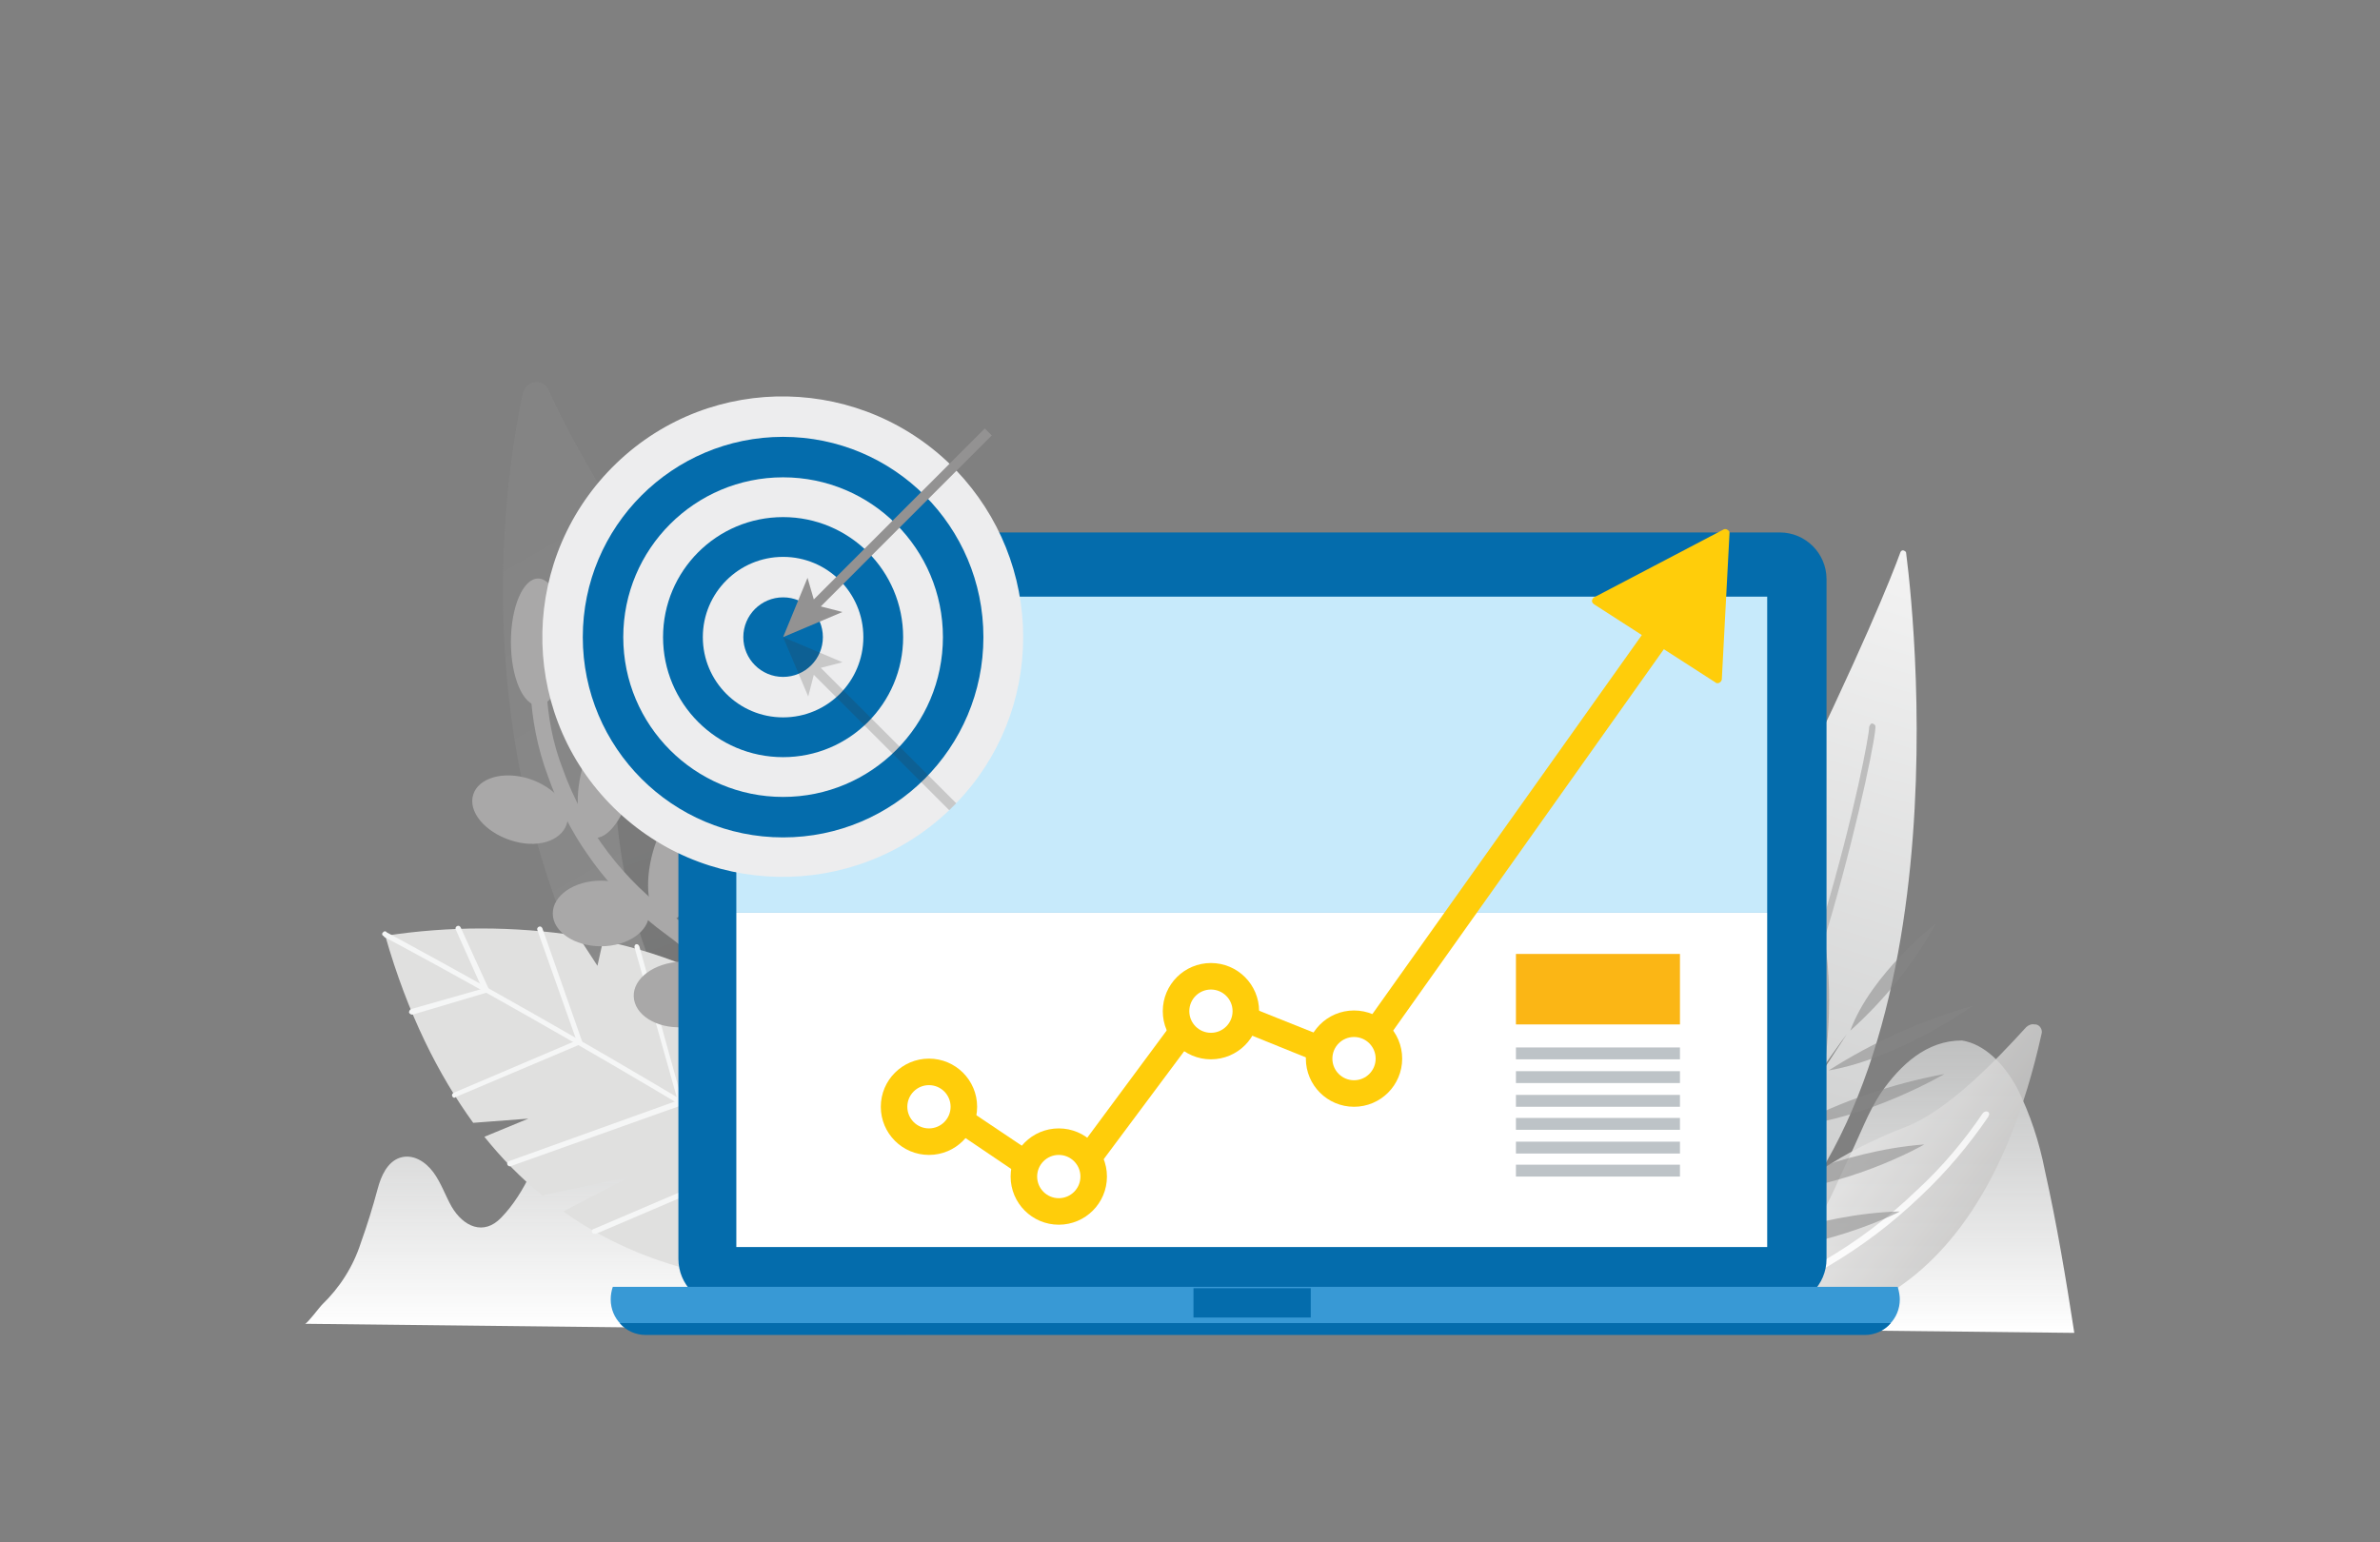
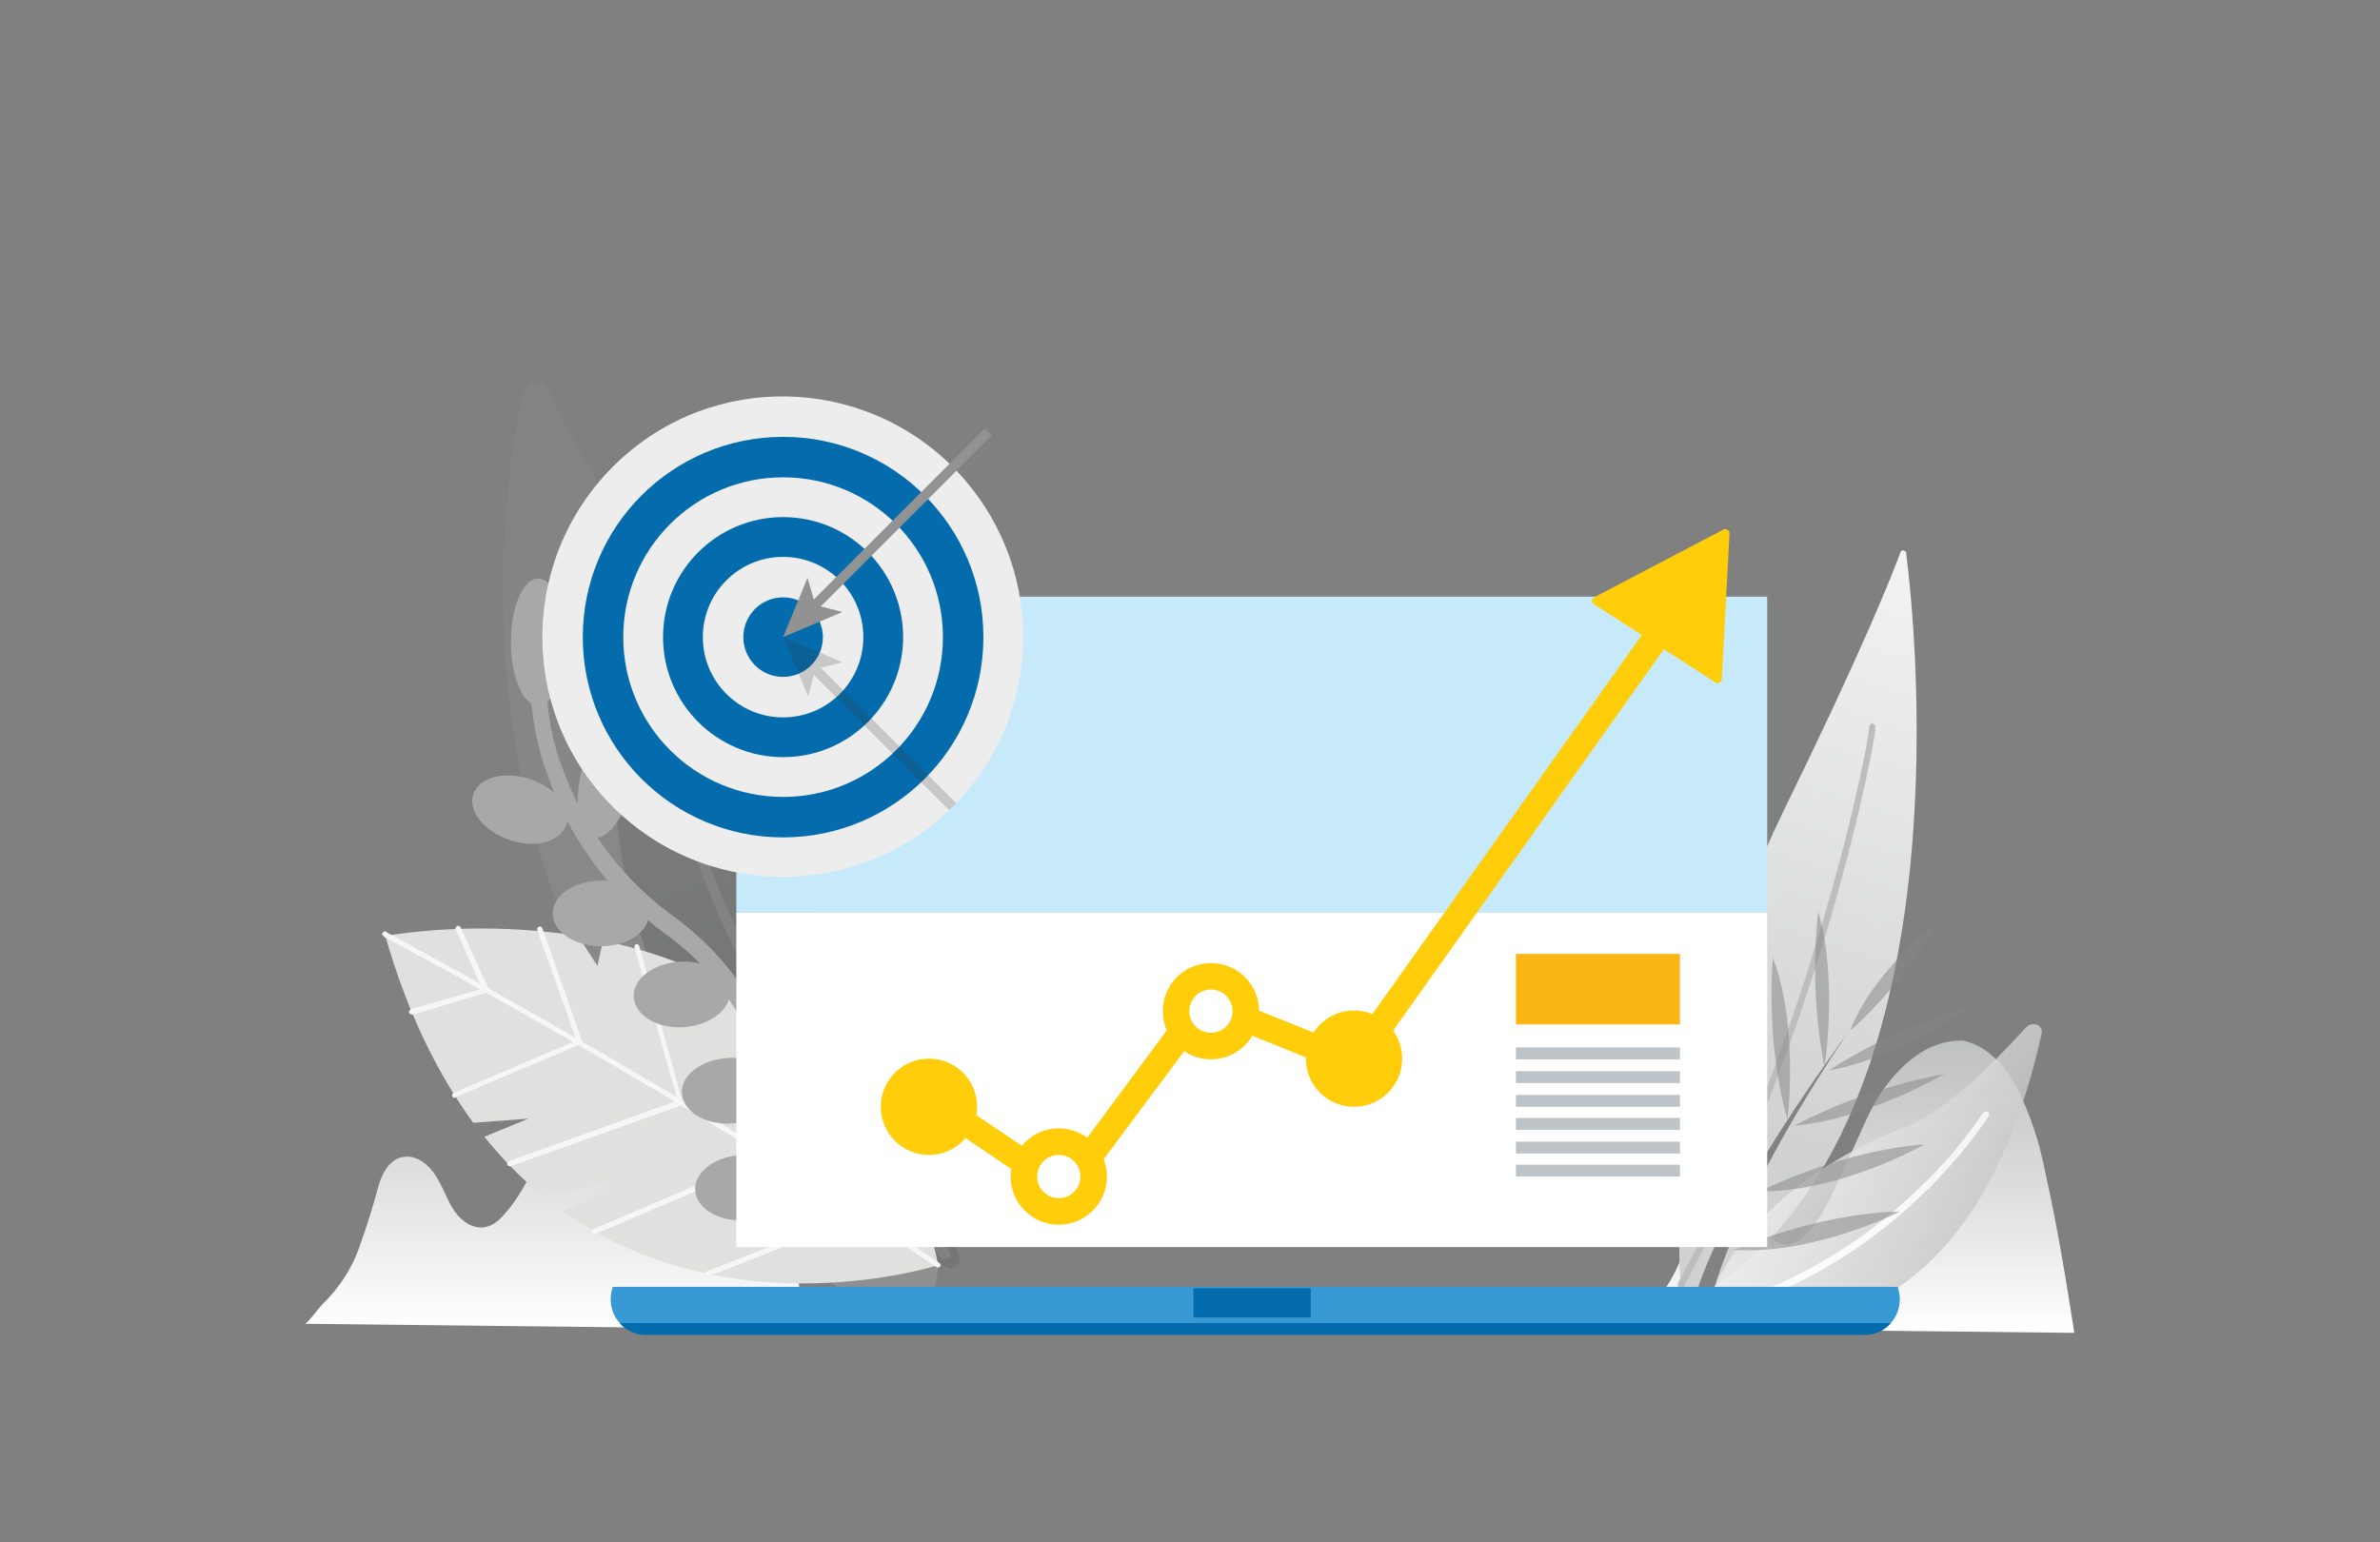
<svg xmlns="http://www.w3.org/2000/svg" version="1.1" id="Layer_1" x="0px" y="0px" viewBox="0 0 341 221" style="enable-background:new 0 0 341 221;" xml:space="preserve">
  <rect x="0" y="0" width="341" height="221" fill="#808080" stroke="none" />
  <style type="text/css">
	.st0{opacity:0.32;}
	.st1{fill:url(#SVGID_1_);}
	.st2{fill:url(#SVGID_2_);}
	.st3{opacity:0.24;fill:#FFFFFF;enable-background:new    ;}
	.st4{fill:url(#SVGID_3_);}
	.st5{fill:url(#SVGID_4_);}
	.st6{fill:url(#SVGID_5_);}
	.st7{fill:#BDBDBD;}
	.st8{opacity:0.78;}
	.st9{fill:url(#SVGID_6_);}
	.st10{fill:#FFFFFF;}
	.st11{fill:#E0E0DF;}
	.st12{fill:#F5F6F6;}
	.st13{opacity:0.53;}
	.st14{fill:#868686;}
	.st15{fill:#3C3C3B;}
	.st16{fill:#A9A8A8;}
	.st17{fill:#046CAC;}
	.st18{fill:#C7EAFB;}
	.st19{fill:#3899D5;}
	.st20{fill:#BDC3C7;}
	.st21{fill:#FBB615;}
	.st22{fill:#EDEDEE;}
	.st23{fill:#939292;}
	.st24{opacity:0.2;fill:#333333;enable-background:new    ;}
	.st25{fill:#FFCD0A;}
</style>
  <g>
    <g id="Layer_1_1_">
      <g class="st0">
        <linearGradient id="SVGID_1_" gradientUnits="userSpaceOnUse" x1="95.849" y1="-35.068" x2="164.889" y2="74.823" gradientTransform="matrix(1 4.000000e-02 -4.000000e-02 1 -23.85 110.35)">
          <stop offset="0" style="stop-color:#8F8F8F" />
          <stop offset="1" style="stop-color:#B3B3B3" />
        </linearGradient>
        <path class="st1" d="M128.4,190.7c1.4,1,3.3,0.6,4.3-0.8c0,0,0,0,0,0c0.2-0.4,0.4-0.7,0.5-1.2c2.6-11.9,7-46.4-19.3-79.5     C91.7,81.3,82.3,64.1,78.6,55.9c-0.4-1-1.6-1.4-2.5-1c-0.6,0.3-1,0.8-1.2,1.5C70.6,76.8,62.3,144.9,128.4,190.7z" />
        <linearGradient id="SVGID_2_" gradientUnits="userSpaceOnUse" x1="-2095.912" y1="634.918" x2="-2076.612" y2="590.658" gradientTransform="matrix(-0.998 -6.975647e-02 -6.975647e-02 0.998 -1935.724 -633.482)">
          <stop offset="0" style="stop-color:#5E5F5F" />
          <stop offset="1" style="stop-color:#767676" />
        </linearGradient>
        <path class="st2" d="M137.4,180c-3.9-12.2-20.1-60.3-43.2-86.2c-1.7-1.8-5.1-1.2-5.3,1.2c-1.4,14.2-7.2,58.8,46.7,86.6     c0.7,0.3,1.5,0.1,1.8-0.6C137.5,180.7,137.5,180.3,137.4,180L137.4,180z" />
        <path class="st3" d="M135.3,180.5c-0.1,0-0.3-0.1-0.4-0.2c-17.5-20.1-27.1-38.2-32.2-49.8c-5.4-12.6-6.8-20.3-6.8-20.6     c0-0.4,0.3-0.8,0.7-0.8c0.4,0,0.7,0.2,0.8,0.6l0,0c0,0.3,5.4,31.4,38.6,69.6c0.3,0.3,0.2,0.8-0.1,1     C135.9,180.5,135.6,180.5,135.3,180.5L135.3,180.5z" />
      </g>
      <linearGradient id="SVGID_3_" gradientUnits="userSpaceOnUse" x1="297.97" y1="191.07" x2="297.97" y2="149.13" gradientTransform="matrix(-1 0 0 1 563.49 0)">
        <stop offset="0" style="stop-color:#FFFFFF" />
        <stop offset="1" style="stop-color:#CFD0D0;stop-opacity:0.8" />
      </linearGradient>
      <path class="st4" d="M240.9,180.2c0.8-2.2,1.5-4.4,2.1-6.8c0.5-1.6,1.2-3.4,2.8-4s3.2,0.5,4.2,1.9c0.8,1.4,1.6,2.9,2.3,4.4    c1.5,2.6,4.1,3.6,6.3,1.4c3.1-3.2,4.5-7.6,6.5-11.6c1.4-2.9,2.6-6.2,4.4-8.9c2.8-4,6.5-7.5,11.6-7.5c3.2,0.5,6,3.3,7.9,6.8    c1.9,3.8,3.2,7.8,4,11.9c1.7,7.6,3,15.4,4.2,23.2l-63.5-0.7c0.8-0.7,1.5-1.5,2.1-2.4C238.1,185.8,239.8,183.1,240.9,180.2z" />
      <linearGradient id="SVGID_4_" gradientUnits="userSpaceOnUse" x1="95.495" y1="190.45" x2="95.495" y2="143.01" gradientTransform="matrix(-1 0 0 1 175.13 0)">
        <stop offset="0" style="stop-color:#FFFFFF" />
        <stop offset="1" style="stop-color:#CFD0D0;stop-opacity:0.8" />
      </linearGradient>
      <path class="st5" d="M46.1,187c-0.3,0.3-2.1,2.7-2.4,2.7l71.8,0.8c-1.4-8.8-2.8-17.6-4.8-26.2c-1.1-4.8-2.3-9.5-4.5-13.5    s-5.3-7.3-8.9-7.8c-5.7,0-10,3.9-13.1,8.4c-2,3-3.4,6.8-5,10c-2.2,4.4-3.8,9.4-7.4,13.1c-2.5,2.6-5.4,1.3-7.1-1.6    c-0.9-1.6-1.5-3.4-2.6-4.9c-1.1-1.5-2.9-2.7-4.8-2.1c-1.8,0.6-2.7,2.6-3.2,4.5c-0.7,2.6-1.5,5.2-2.4,7.7    C50.6,181.5,48.7,184.5,46.1,187z" />
      <linearGradient id="SVGID_5_" gradientUnits="userSpaceOnUse" x1="-3627.941" y1="41.033" x2="-3645.001" y2="124.773" gradientTransform="matrix(-1 -0.1 0.1 -1 -3380.1 -159.16)">
        <stop offset="0" style="stop-color:#D0D1D1" />
        <stop offset="1" style="stop-color:#F3F3F3" />
      </linearGradient>
      <path class="st6" d="M273.1,79.2c1.5,11.6,8.7,83.5-29.5,106.4c-0.9,0.5-2,0.2-2.5-0.6c-0.1-0.2-0.2-0.5-0.3-0.8    c-0.6-8.5-1-35.7,14.7-67.9c11.3-23.1,15.5-33.6,16.8-37.2c0.1-0.2,0.3-0.3,0.5-0.2c0,0,0,0,0,0C273,79,273.1,79.1,273.1,79.2z" />
      <path class="st7" d="M240.8,184.6c-0.1,0-0.2,0-0.2-0.1c-0.2-0.1-0.3-0.4-0.2-0.6c10.1-18.5,16.9-38.6,20.9-52.4    c4.5-15.2,6.5-26.2,6.5-27.2c0-0.2,0.1-0.4,0.3-0.6c0.2-0.1,0.5,0.1,0.6,0.3c0.2,0.7-2,12.2-6.3,27.2c-4.1,13.8-11,34.4-21.1,53.1    C241.1,184.6,241,184.6,240.8,184.6z" />
      <g class="st8">
        <linearGradient id="SVGID_6_" gradientUnits="userSpaceOnUse" x1="-406.496" y1="1076.229" x2="-382.746" y2="1076.229" gradientTransform="matrix(0.8 0.6 0.6 -0.8 -58.34 1267.71)">
          <stop offset="0" style="stop-color:#EAEAEA" />
          <stop offset="1" style="stop-color:#C7C6C5" />
        </linearGradient>
        <path class="st9" d="M247.1,189.5c9,1.7,35.6,2.8,45.4-41.3c0.2-0.6-0.2-1.3-0.8-1.4c-0.1,0-0.1,0-0.2,0     c-0.4-0.1-0.9,0.1-1.2,0.4c-4.1,4.5-11.2,12-17.3,14.3c-18.9,7.3-25.8,18.9-28,24.3c-0.6,1.4,0.1,3,1.4,3.6     C246.8,189.4,246.9,189.5,247.1,189.5z" />
        <path class="st10" d="M246.2,188.3c-0.2,0-0.4-0.2-0.5-0.4c-0.1-0.2,0.1-0.5,0.3-0.6l0,0c10.7-3.2,20.5-8.9,28.6-16.7     c3.6-3.3,6.8-7.1,9.5-11.1c0.2-0.2,0.4-0.3,0.7-0.2l0,0c0.2,0.1,0.3,0.4,0.1,0.6c0,0,0,0,0,0.1c-2.8,4.1-6,7.9-9.6,11.3     C267.1,179.2,257.2,185,246.2,188.3L246.2,188.3z" />
      </g>
      <path class="st11" d="M134.4,181.3c0,0-29.5,9.5-53.7-7.7l9.6-5l-12.6,2.7c-3.1-2.5-5.8-5.3-8.3-8.4l6.3-2.6l-7.9,0.6    c-5-6.9-9.4-15.6-12.6-26.8c9.1-1.4,18.4-1.4,27.6,0l2.8,4.3l0.8-3.6c9.1,1.9,18.7,5.6,26.4,12.9    C132.7,166.2,134.4,181.3,134.4,181.3z" />
      <path class="st12" d="M134.5,181.6c0.1,0,0.1-0.1,0.2-0.1c0.1-0.2,0.1-0.4-0.1-0.5l0,0c-34.8-23.7-78.7-47.1-79.2-47.4    c-0.1-0.2-0.4-0.2-0.5,0c-0.2,0.1-0.2,0.4,0,0.5c0,0,0.1,0,0.1,0.1l0.1,0.1l0,0c0.5,0.2,44.3,23.6,79.1,47.3    C134.3,181.7,134.4,181.7,134.5,181.6z" />
      <path class="st12" d="M70.2,142.1l-4.2-9.2c-0.1-0.2-0.3-0.3-0.5-0.2c0,0,0,0,0,0c-0.2,0.1-0.3,0.3-0.2,0.5l3.8,8.5l-10.2,2.9    c-0.2,0.1-0.3,0.3-0.3,0.5c0.1,0.2,0.3,0.3,0.5,0.3L70.2,142.1z" />
      <path class="st12" d="M65.3,157.2L65.3,157.2l18.2-7.7L77.7,133c-0.1-0.2-0.3-0.3-0.5-0.2c-0.2,0.1-0.3,0.3-0.2,0.5l0,0l5.6,15.8    L65,156.6c-0.2,0.1-0.3,0.3-0.2,0.5c0,0,0,0,0,0C64.9,157.3,65.1,157.4,65.3,157.2C65.3,157.3,65.3,157.3,65.3,157.2L65.3,157.2    L65.3,157.2z" />
      <path class="st12" d="M97.9,158.3l-6.3-22.7c-0.1-0.2-0.2-0.3-0.4-0.3l0,0c-0.2,0-0.3,0.2-0.3,0.4c0,0,0,0,0,0l0,0l6.2,22    l-24.2,8.7c-0.2,0.1-0.3,0.3-0.2,0.5l0,0c0.1,0.2,0.3,0.3,0.5,0.2L97.9,158.3z" />
      <path class="st12" d="M85.4,176.8L85.4,176.8l25.3-10.8l-2.3-22.5c0-0.2-0.2-0.4-0.4-0.3c-0.2,0-0.4,0.2-0.3,0.4l0,0l0,0l2.2,21.9    l-24.8,10.6c-0.2,0-0.3,0.2-0.3,0.4c0,0.2,0.2,0.3,0.4,0.3c0,0,0.1,0,0.1,0L85.4,176.8L85.4,176.8z" />
      <path class="st12" d="M123.8,174.1l-2.7-18.4c0-0.2-0.2-0.3-0.4-0.3c-0.2,0-0.3,0.2-0.3,0.4l0,0l2.6,17.9l-21.8,8.5    c-0.2,0.1-0.3,0.3-0.2,0.5l0,0c0.1,0.2,0.3,0.3,0.5,0.2l0,0L123.8,174.1z" />
      <g class="st13">
        <path class="st14" d="M265.1,147.7c4.9-4.4,9.1-9.6,12.3-15.4C277.4,132.3,268.1,139.5,265.1,147.7z" />
        <path class="st14" d="M262,153.4c6.4-4.1,13.4-7.2,20.7-9.3C282.7,144.1,272.3,151.6,262,153.4z" />
        <path class="st14" d="M260.5,130.6c-0.8,7.4-0.5,15,0.9,22.3C261.4,152.9,263.4,140.4,260.5,130.6z" />
        <path class="st14" d="M254,137.2c0,0-1.1,12.1,2.1,23.2C256.1,160.4,257.8,147.3,254,137.2z" />
        <path class="st14" d="M248.3,145.8c0,0-1.4,12.4,1.9,23.8C250.2,169.6,252.2,156.1,248.3,145.8z" />
        <path class="st14" d="M239.5,155c0,0,1.1,12.4,6.5,23C246,178,245.4,164.3,239.5,155z" />
        <path class="st14" d="M257.1,161.3c6.7-3.5,14-6,21.5-7.4C278.6,153.9,267.5,160.4,257.1,161.3z" />
        <path class="st14" d="M252.2,170.7c0,0,11.4-5.8,23.5-6.7C275.8,164,263.5,170.9,252.2,170.7z" />
        <path class="st14" d="M248.4,179.1c0,0,11.7-5.2,23.8-5.5C272.2,173.7,259.6,179.9,248.4,179.1z" />
        <path class="st15" d="M245.3,185.8c0,0,2.7-12.8,19.3-37.6c0,0-18.7,25.2-21.9,38.4L245.3,185.8z" />
      </g>
      <path class="st16" d="M90.4,113.2c-1.2,4.5-3.8,7.6-5.7,6.7s-2.5-5.2-1.3-9.7s3.8-7.6,5.7-6.7S91.6,108.7,90.4,113.2z" />
-       <ellipse transform="matrix(0.227 -0.974 0.974 0.227 -45.451 190.079)" class="st16" cx="96.9" cy="123.7" rx="8.5" ry="3.8" />
      <path class="st16" d="M121.5,166.9c-2.3,3.9-5.4,5.7-7,4.2s-1.1-5.9,1.1-9.7s5.4-5.7,7.1-4.2S123.8,163.1,121.5,166.9z" />
      <path class="st16" d="M106.3,165.5c-3.8,0.2-6.8,2.4-6.7,5s3.2,4.5,7,4.4s6.8-2.4,6.7-5S110.1,165.4,106.3,165.5z" />
      <path class="st16" d="M104.4,151.6c-3.8,0.2-6.8,2.4-6.7,5s3.2,4.6,7,4.4s6.8-2.4,6.8-5S108.2,151.4,104.4,151.6z" />
      <path class="st16" d="M97.5,137.8c-3.8,0.2-6.8,2.4-6.7,5s3.2,4.6,7,4.4s6.8-2.4,6.8-5S101.3,137.6,97.5,137.8z" />
      <ellipse class="st16" cx="86.1" cy="130.9" rx="6.9" ry="4.7" />
      <path class="st16" d="M75.1,111.4c-3.7-0.9-7,0.4-7.4,2.9s2.3,5.3,6.1,6.3s7-0.4,7.5-2.9S78.8,112.3,75.1,111.4z" />
      <path class="st16" d="M114.4,178h-2.1c0.2-6.3-0.2-12.6-1.3-18.8c-2.4-11-7.6-19.5-15.3-25.1c-4.4-3.2-8.3-7-11.4-11.5    c-2.5-3.5-4.4-7.4-5.8-11.4c-1.5-4-2.3-8.2-2.5-12.4h2.3c0.2,3.9,0.9,7.7,2.3,11.3c3.1,8.7,8.8,16.2,16.3,21.5    c4.6,3.4,8.5,7.8,11.2,12.8c2.4,4.4,4.1,9.1,5.2,14.1C114.4,165,114.8,171.5,114.4,178z" />
      <ellipse class="st16" cx="77.1" cy="92" rx="3.9" ry="9.1" />
-       <path class="st17" d="M103.9,76.3h151.1c3.7,0,6.7,3,6.7,6.7v97.4c0,3.7-3,6.7-6.7,6.7H103.9c-3.7,0-6.7-3-6.7-6.7V83    C97.1,79.3,100.2,76.3,103.9,76.3z" />
      <rect x="105.5" y="85.5" class="st18" width="147.7" height="45.3" />
      <path class="st19" d="M272.2,186.2c0,2.8-2.2,5-5,5H92.5c-2.8,0-5-2.2-5-5c0-0.6,0.1-1.2,0.3-1.8h184.1    C272.1,185.1,272.2,185.7,272.2,186.2z" />
      <rect x="171" y="184.6" class="st17" width="16.8" height="4.2" />
      <path class="st17" d="M270.9,189.6c-0.9,1.1-2.3,1.7-3.7,1.7H92.5c-1.4,0-2.8-0.6-3.7-1.7H270.9z" />
      <rect x="105.5" y="130.8" class="st10" width="147.7" height="47.9" />
      <rect x="217.2" y="166.9" class="st20" width="23.5" height="1.7" />
      <rect x="217.2" y="163.6" class="st20" width="23.5" height="1.7" />
      <rect x="217.2" y="160.2" class="st20" width="23.5" height="1.7" />
      <rect x="217.2" y="156.9" class="st20" width="23.5" height="1.7" />
      <rect x="217.2" y="153.5" class="st20" width="23.5" height="1.7" />
      <rect x="217.2" y="150.1" class="st20" width="23.5" height="1.7" />
      <rect x="217.2" y="136.7" class="st21" width="23.5" height="10.1" />
      <path class="st22" d="M146.6,91.3c0,8.9-3.4,17.4-9.6,23.8c-0.3,0.3-0.7,0.7-1,1c-13.7,13.1-35.5,12.7-48.7-1s-12.7-35.5,1-48.7    s35.5-12.7,48.7,1C143.2,73.9,146.6,82.4,146.6,91.3L146.6,91.3z" />
      <circle class="st17" cx="112.2" cy="91.3" r="28.7" />
      <circle class="st22" cx="112.2" cy="91.3" r="22.9" />
      <circle class="st17" cx="112.2" cy="91.3" r="17.2" />
      <circle class="st22" cx="112.2" cy="91.3" r="11.5" />
      <circle class="st17" cx="112.2" cy="91.3" r="5.7" />
      <polygon class="st23" points="142.1,62.4 141.1,61.4 116.6,85.9 115.7,82.8 112.2,91.3 120.7,87.7 117.6,86.9   " />
      <path class="st24" d="M137,115.1c-0.3,0.3-0.7,0.7-1,1l-19.4-19.4l-0.8,3.1l-3.6-8.5l8.5,3.6l-3.1,0.8L137,115.1z" />
      <g id="arrow">
        <path class="st25" d="M240.4,90.2l-45.7,64.4l-21.5-8.7L153,173l-17.6-11.9v-4.3l16.7,11.2l19.7-26.6l21.5,8.6l44-61.9     L240.4,90.2z" />
        <path class="st25" d="M246.9,75.9c0.3-0.2,0.7,0,0.8,0.2c0.1,0.1,0.1,0.2,0.1,0.3l-1.1,20.9c0,0.3-0.3,0.6-0.6,0.6     c-0.1,0-0.2,0-0.3-0.1l-17.4-11.2c-0.3-0.2-0.4-0.5-0.2-0.8c0,0,0,0,0,0c0.1-0.1,0.1-0.2,0.2-0.2L246.9,75.9z" />
        <circle class="st25" cx="194" cy="151.7" r="6.9" />
-         <circle class="st10" cx="194" cy="151.7" r="3.1" />
        <circle class="st25" cx="173.5" cy="144.9" r="6.9" />
        <circle class="st10" cx="173.5" cy="144.9" r="3.1" />
        <circle class="st25" cx="133.1" cy="158.6" r="6.9" />
-         <circle class="st10" cx="133.1" cy="158.6" r="3.1" />
        <circle class="st25" cx="151.7" cy="168.6" r="6.9" />
        <circle class="st10" cx="151.7" cy="168.6" r="3.1" />
      </g>
    </g>
  </g>
</svg>